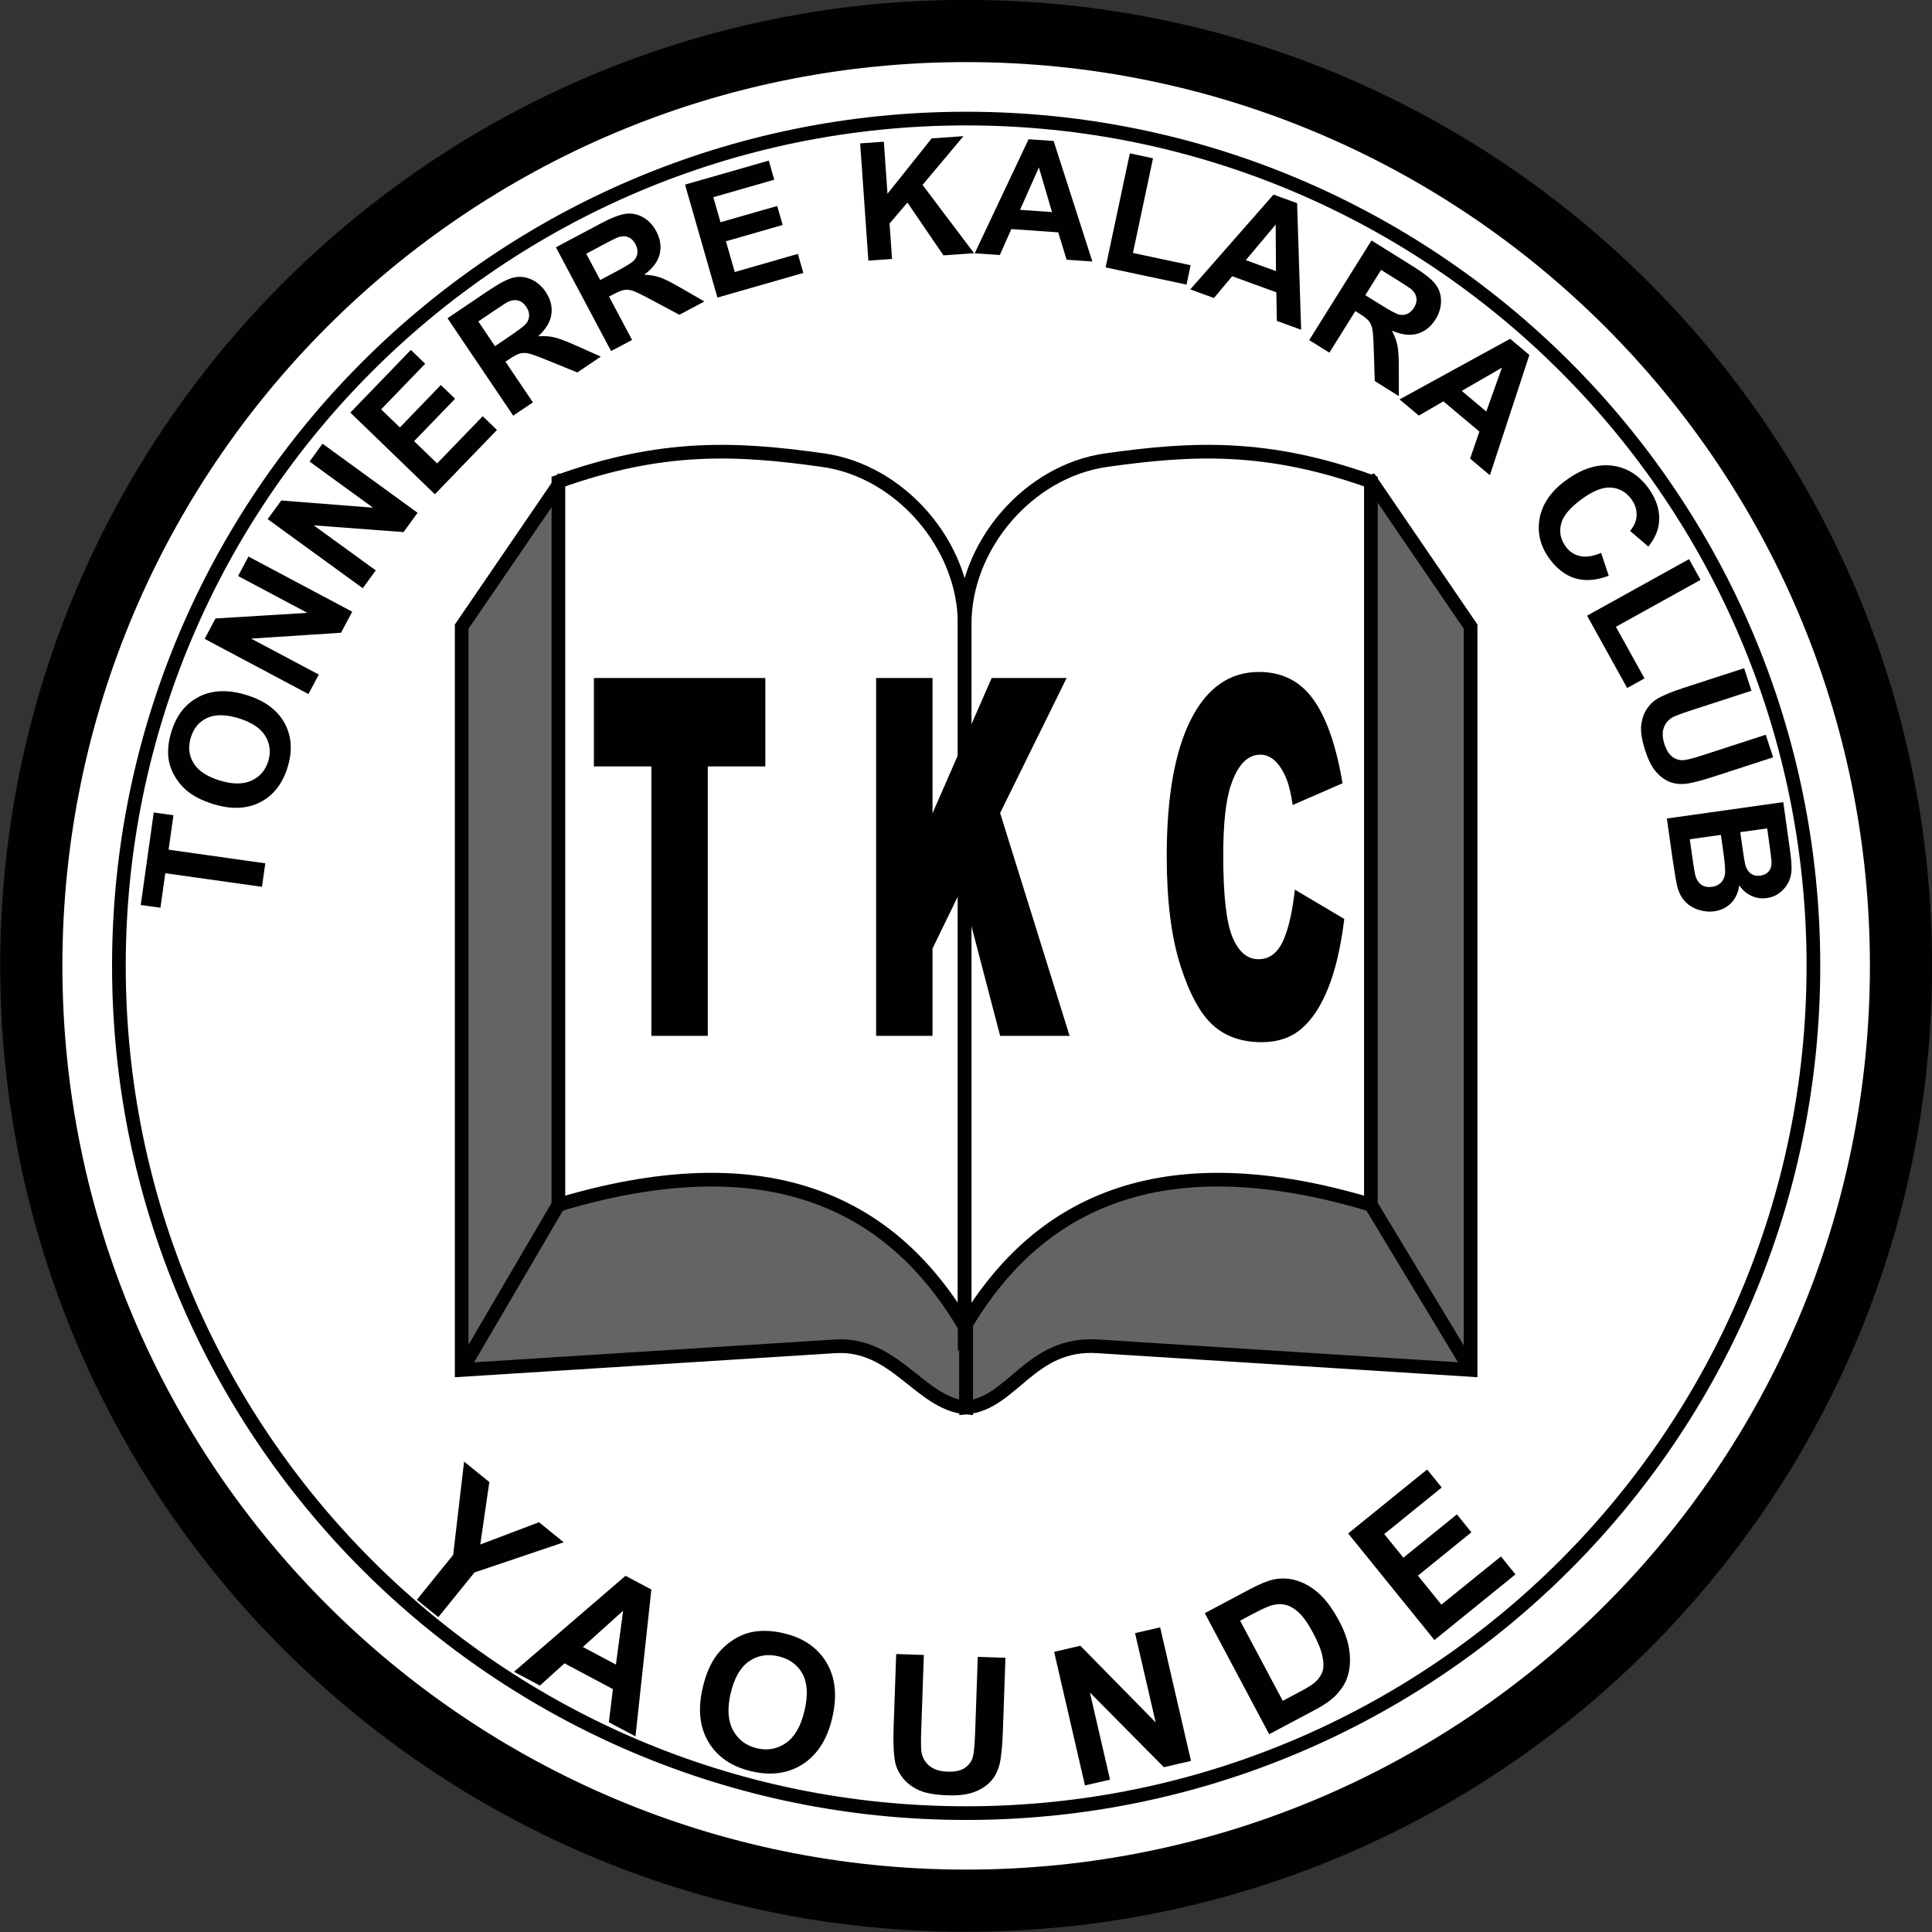
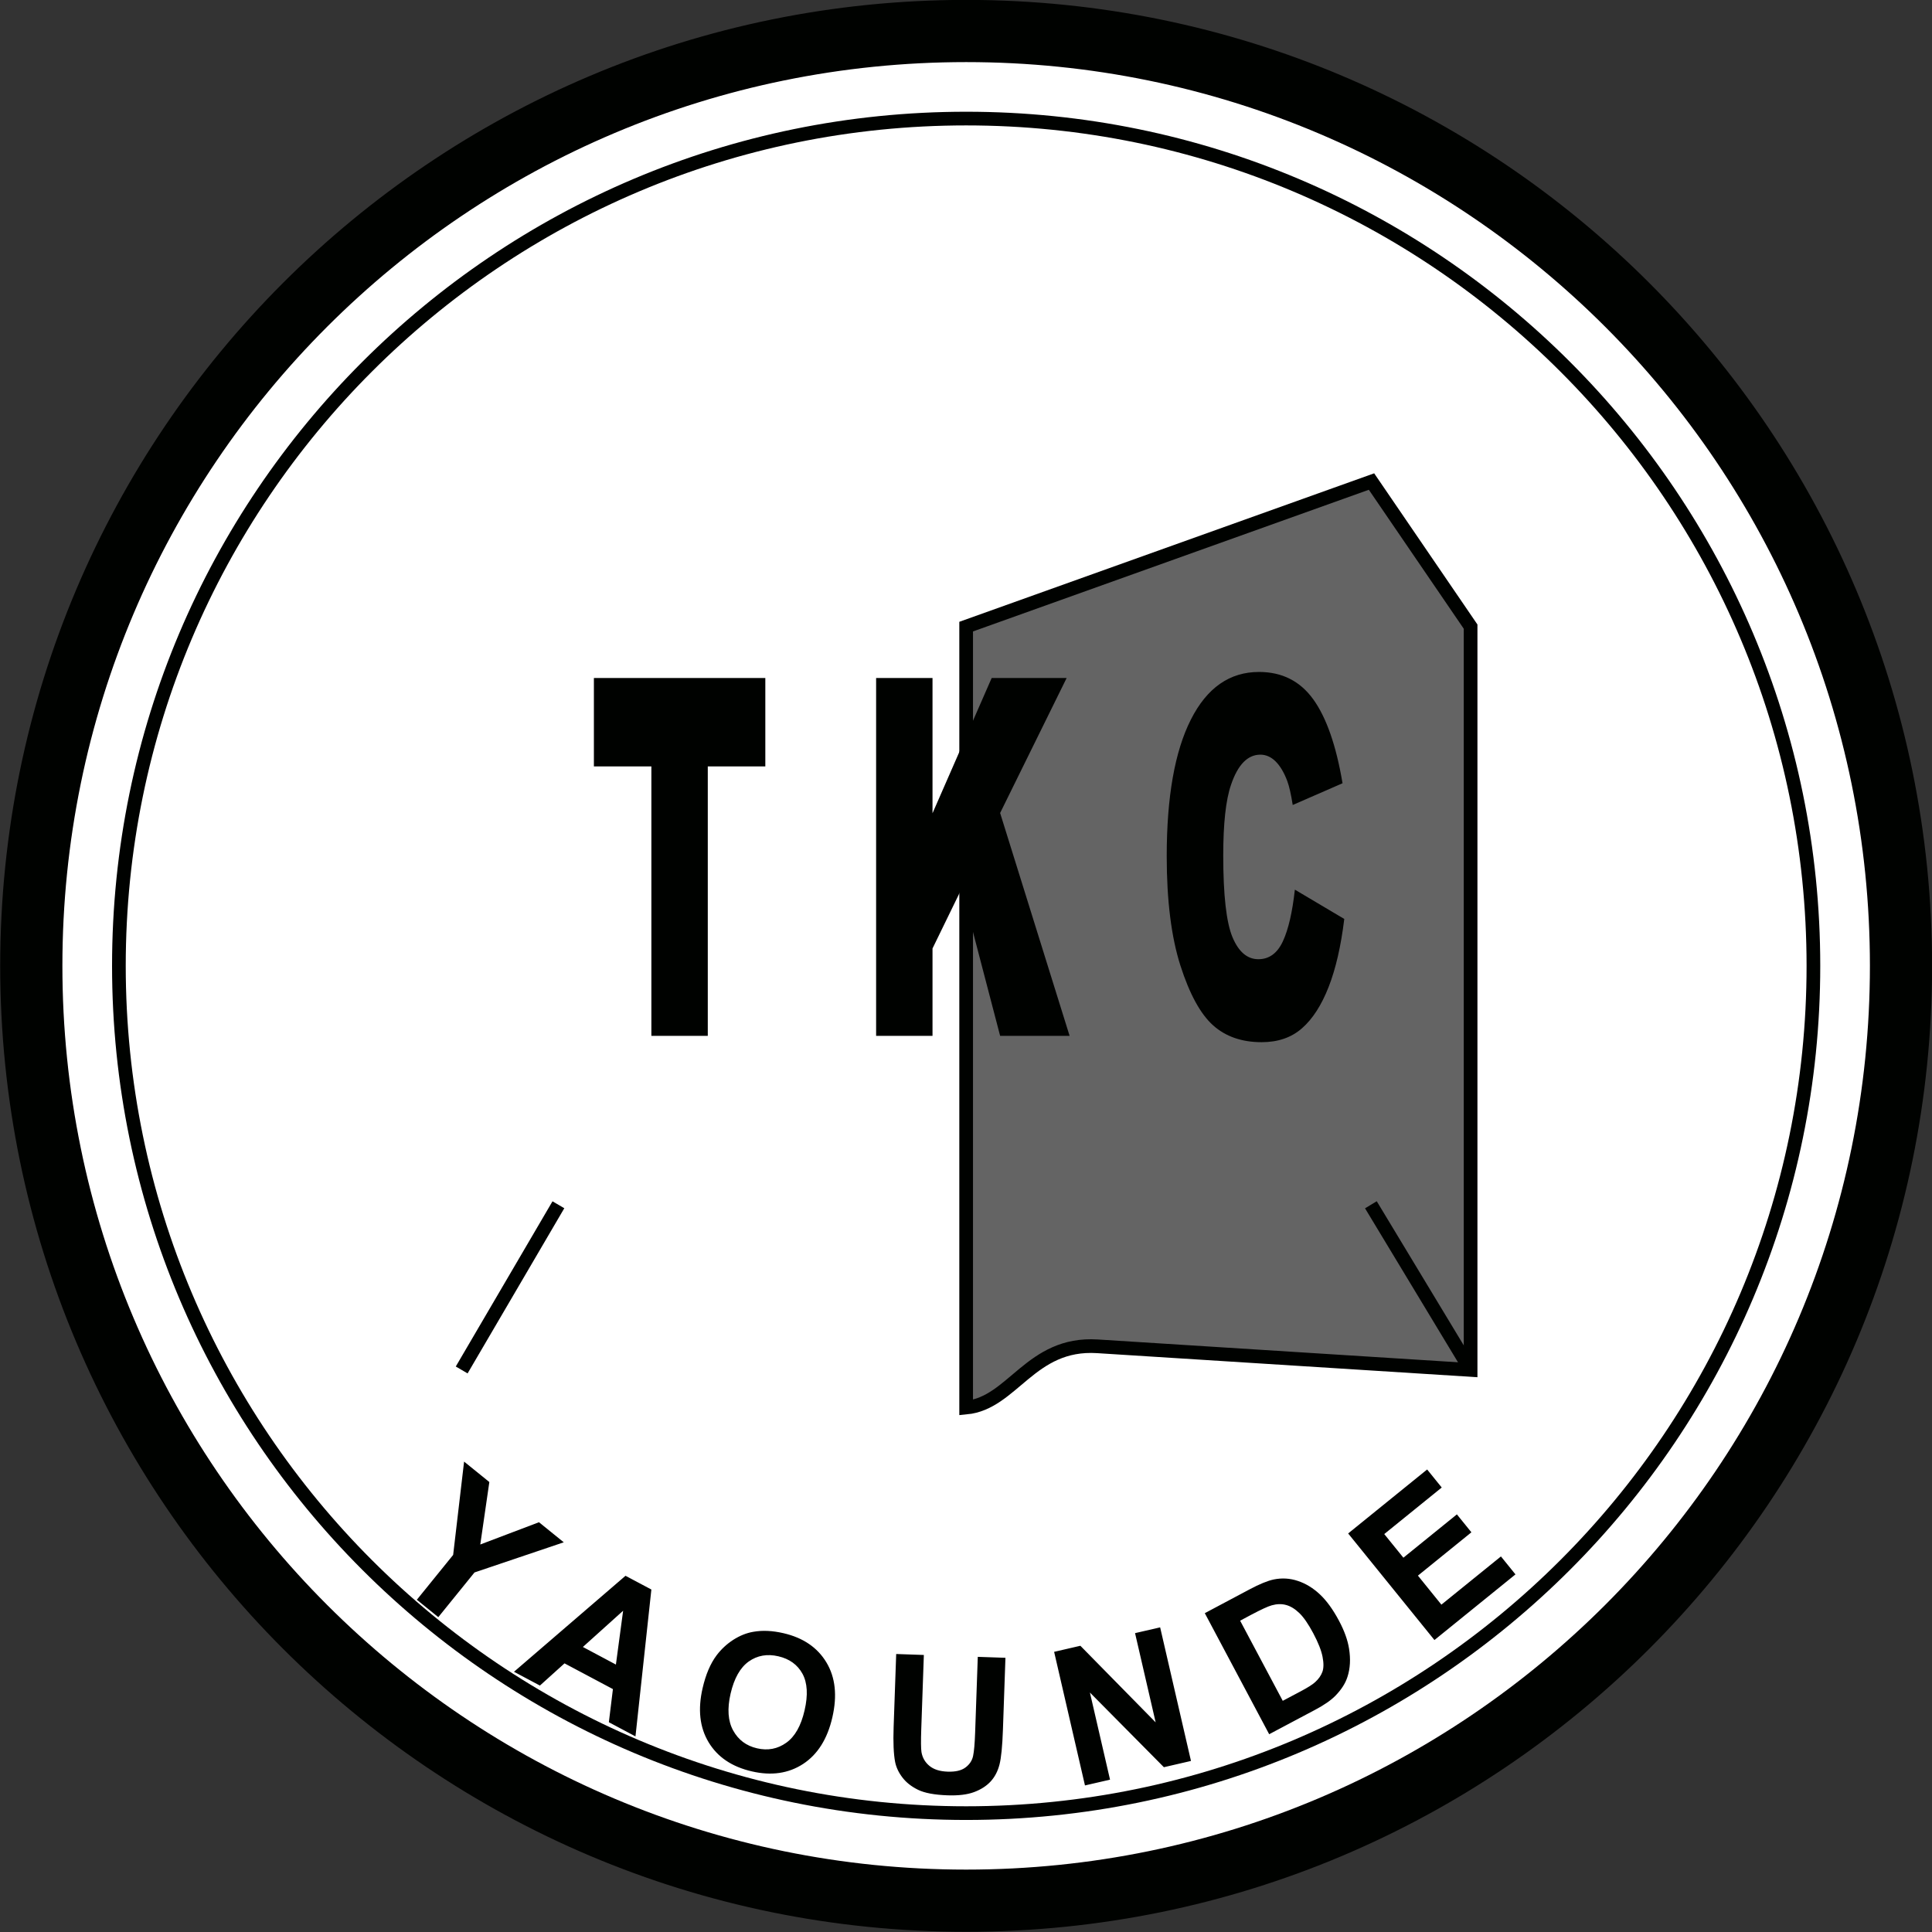
<svg xmlns="http://www.w3.org/2000/svg" width="282.4pt" height="282.4pt" viewBox="0 0 282.4 282.4" version="1.1">
  <rect x="0" y="0" width="282.4" height="282.4" fill="#333333" stroke="none" />
  <defs>
    <clipPath id="clip1">
      <path d="M 0 0 L 282.398 0 L 282.398 282.398 L 0 282.398 Z M 0 0 " />
    </clipPath>
  </defs>
  <g id="surface1">
    <g clip-path="url(#clip1)" clip-rule="nonzero">
      <path style="fill-rule:evenodd;fill:rgb(0%,0.784%,0%);fill-opacity:1;stroke-width:2.16;stroke-linecap:butt;stroke-linejoin:miter;stroke:rgb(0%,0.784%,0%);stroke-opacity:1;stroke-miterlimit:4;" d="M 1412.227 2823.062 C 2191.406 2823.062 2823.047 2191.422 2823.047 1412.203 C 2823.047 633.023 2191.406 1.383 1412.227 1.383 C 633.047 1.383 1.367 633.023 1.367 1412.203 C 1.367 2191.422 633.047 2823.062 1412.227 2823.062 Z M 1412.227 2823.062 " transform="matrix(0.1,0,0,-0.1,0,282.4)" />
    </g>
    <path style="fill-rule:evenodd;fill:rgb(100%,100%,100%);fill-opacity:1;stroke-width:2;stroke-linecap:butt;stroke-linejoin:miter;stroke:rgb(0%,0%,0%);stroke-opacity:1;stroke-miterlimit:4;" d="M 1412.227 2734.234 C 2142.344 2734.234 2734.258 2142.359 2734.258 1412.203 C 2734.258 682.086 2142.344 90.211 1412.227 90.211 C 682.07 90.211 90.195 682.086 90.195 1412.203 C 90.195 2142.359 682.07 2734.234 1412.227 2734.234 Z M 1412.227 2734.234 " transform="matrix(0.1,0,0,-0.1,0,282.4)" />
    <path style="fill:none;stroke-width:20.001;stroke-linecap:butt;stroke-linejoin:miter;stroke:rgb(0%,0.784%,0%);stroke-opacity:1;stroke-miterlimit:4;" d="M 1412.227 2650.68 C 2096.094 2650.68 2650.664 2096.07 2650.664 1412.242 C 2650.664 728.375 2096.094 173.766 1412.227 173.766 C 728.359 173.766 173.789 728.375 173.789 1412.242 C 173.789 2096.07 728.359 2650.68 1412.227 2650.68 Z M 1412.227 2650.68 " transform="matrix(0.1,0,0,-0.1,0,282.4)" />
    <path style=" stroke:none;fill-rule:evenodd;fill:rgb(0%,0.784%,0%);fill-opacity:1;" d="M 60.93 233.836 L 66.238 227.281 L 67.836 213.641 L 71.527 216.629 L 70.203 225.758 L 78.781 222.504 L 82.406 225.438 L 69.359 229.844 L 64.066 236.379 Z M 92.887 253.809 L 88.996 251.738 L 89.59 246.895 L 82.516 243.133 L 78.918 246.379 L 75.129 244.363 L 91.43 230.332 L 95.211 232.34 Z M 90.027 243.309 L 91.082 235.441 L 85.199 240.738 Z M 102.699 246.754 C 103.16 244.762 103.84 243.16 104.75 241.949 C 105.422 241.062 106.234 240.305 107.184 239.691 C 108.137 239.082 109.113 238.688 110.113 238.52 C 111.453 238.281 112.91 238.352 114.504 238.719 C 117.383 239.383 119.477 240.805 120.793 242.988 C 122.109 245.172 122.398 247.855 121.664 251.031 C 120.938 254.188 119.508 256.453 117.383 257.84 C 115.258 259.223 112.762 259.586 109.895 258.922 C 106.988 258.254 104.887 256.832 103.578 254.668 C 102.273 252.5 101.984 249.859 102.699 246.754 Z M 106.789 247.559 C 106.281 249.77 106.406 251.566 107.164 252.941 C 107.922 254.32 109.086 255.188 110.66 255.551 C 112.23 255.914 113.648 255.648 114.922 254.742 C 116.188 253.844 117.086 252.266 117.605 250 C 118.125 247.762 118.02 245.98 117.297 244.648 C 116.566 243.324 115.391 242.473 113.766 242.098 C 112.137 241.719 110.699 241.977 109.445 242.859 C 108.199 243.746 107.312 245.309 106.789 247.559 Z M 130.996 241.766 L 135.039 241.906 L 134.66 252.754 C 134.602 254.473 134.613 255.594 134.691 256.105 C 134.836 256.934 135.227 257.605 135.859 258.121 C 136.496 258.645 137.379 258.922 138.504 258.961 C 139.652 259.004 140.527 258.801 141.129 258.348 C 141.727 257.902 142.098 257.336 142.238 256.66 C 142.383 255.977 142.477 254.848 142.535 253.262 L 142.922 242.18 L 146.965 242.32 L 146.598 252.844 C 146.512 255.25 146.348 256.941 146.094 257.93 C 145.84 258.914 145.41 259.734 144.797 260.402 C 144.184 261.062 143.379 261.578 142.383 261.949 C 141.387 262.32 140.094 262.477 138.508 262.422 C 136.594 262.355 135.152 262.086 134.18 261.609 C 133.203 261.129 132.445 260.531 131.898 259.805 C 131.348 259.082 130.996 258.328 130.84 257.547 C 130.617 256.391 130.543 254.691 130.621 252.449 Z M 158.59 260.977 L 154.082 241.449 L 157.918 240.562 L 168.922 251.758 L 165.91 238.715 L 169.578 237.871 L 174.086 257.398 L 170.125 258.312 L 159.312 247.395 L 162.254 260.133 Z M 176.105 235.797 L 182.637 232.324 C 184.105 231.543 185.285 231.059 186.18 230.871 C 187.383 230.625 188.562 230.695 189.715 231.086 C 190.871 231.469 191.941 232.125 192.93 233.051 C 193.918 233.98 194.852 235.27 195.734 236.93 C 196.508 238.383 196.992 239.738 197.191 240.984 C 197.434 242.504 197.359 243.883 196.957 245.113 C 196.66 246.051 196.074 246.965 195.199 247.863 C 194.547 248.531 193.559 249.219 192.234 249.922 L 185.516 253.492 Z M 181.27 236.895 L 187.5 248.609 L 190.168 247.195 C 191.164 246.664 191.855 246.227 192.238 245.875 C 192.738 245.422 193.094 244.922 193.293 244.375 C 193.492 243.824 193.496 243.086 193.316 242.168 C 193.137 241.25 192.684 240.098 191.957 238.73 C 191.23 237.363 190.547 236.383 189.918 235.777 C 189.285 235.172 188.645 234.777 187.996 234.602 C 187.34 234.422 186.641 234.438 185.895 234.648 C 185.336 234.801 184.332 235.266 182.871 236.039 Z M 209.672 239.723 L 197.059 224.145 L 208.605 214.793 L 210.738 217.43 L 202.336 224.234 L 205.133 227.688 L 212.953 221.355 L 215.074 223.977 L 207.258 230.309 L 210.688 234.551 L 219.391 227.504 L 221.516 230.129 Z M 209.672 239.723 " />
-     <path style=" stroke:none;fill-rule:evenodd;fill:rgb(0%,0.784%,0%);fill-opacity:1;" d="M 38.293 129.625 L 24.16 127.637 L 23.453 132.684 L 20.57 132.281 L 22.473 118.762 L 25.352 119.164 L 24.645 124.199 L 38.777 126.188 Z M 31.211 117.543 C 29.539 117.031 28.211 116.352 27.227 115.504 C 26.508 114.875 25.91 114.137 25.441 113.285 C 24.977 112.438 24.699 111.578 24.613 110.711 C 24.492 109.551 24.637 108.309 25.047 106.969 C 25.785 104.547 27.129 102.844 29.074 101.848 C 31.02 100.852 33.332 100.766 36.004 101.582 C 38.66 102.395 40.512 103.75 41.57 105.652 C 42.625 107.551 42.785 109.707 42.047 112.117 C 41.301 114.562 39.961 116.277 38.031 117.266 C 36.098 118.25 33.824 118.34 31.211 117.543 Z M 32.145 114.094 C 34.004 114.66 35.547 114.66 36.77 114.098 C 37.992 113.531 38.805 112.586 39.211 111.262 C 39.613 109.941 39.473 108.711 38.773 107.57 C 38.082 106.434 36.785 105.574 34.879 104.988 C 32.996 104.414 31.465 104.398 30.285 104.938 C 29.105 105.48 28.309 106.438 27.891 107.801 C 27.473 109.172 27.605 110.418 28.289 111.539 C 28.969 112.66 30.254 113.516 32.145 114.094 Z M 45.086 101.449 L 29.914 93.383 L 31.5 90.402 L 44.93 89.582 L 34.801 84.195 L 36.316 81.348 L 51.484 89.414 L 49.848 92.488 L 36.707 93.344 L 46.598 98.602 Z M 53.027 85.98 L 39.129 75.883 L 41.113 73.152 L 54.527 74.207 L 45.246 67.465 L 47.141 64.855 L 61.039 74.953 L 58.992 77.773 L 45.859 76.789 L 54.922 83.371 Z M 63.566 72.246 L 51.207 60.309 L 60.055 51.148 L 62.148 53.168 L 55.711 59.836 L 58.449 62.48 L 64.441 56.277 L 66.52 58.285 L 60.527 64.488 L 63.895 67.738 L 70.559 60.836 L 72.641 62.848 Z M 75.016 60.758 L 65.41 46.516 L 71.465 42.434 C 72.988 41.406 74.18 40.789 75.039 40.582 C 75.902 40.371 76.762 40.449 77.617 40.824 C 78.477 41.203 79.184 41.809 79.754 42.652 C 80.473 43.719 80.754 44.816 80.598 45.938 C 80.438 47.051 79.793 48.129 78.664 49.152 C 79.535 49.094 80.316 49.145 81.016 49.309 C 81.711 49.469 82.773 49.871 84.207 50.516 L 87.824 52.121 L 84.387 54.441 L 80.215 52.742 C 78.727 52.133 77.754 51.777 77.289 51.672 C 76.82 51.566 76.402 51.566 76.02 51.664 C 75.645 51.762 75.129 52.035 74.465 52.48 L 73.883 52.871 L 77.895 58.816 Z M 72.352 50.598 L 74.477 49.164 C 75.855 48.234 76.68 47.594 76.945 47.246 C 77.211 46.898 77.344 46.516 77.344 46.098 C 77.344 45.684 77.203 45.262 76.918 44.836 C 76.594 44.355 76.203 44.055 75.75 43.934 C 75.293 43.809 74.809 43.867 74.285 44.105 C 74.035 44.23 73.324 44.688 72.156 45.473 L 69.914 46.984 Z M 89.324 51.316 L 81.258 36.148 L 87.707 32.719 C 89.328 31.855 90.578 31.371 91.457 31.25 C 92.336 31.133 93.184 31.301 93.996 31.762 C 94.809 32.227 95.449 32.906 95.926 33.805 C 96.531 34.941 96.695 36.062 96.422 37.16 C 96.148 38.25 95.395 39.254 94.164 40.152 C 95.035 40.188 95.809 40.32 96.484 40.555 C 97.164 40.789 98.176 41.301 99.535 42.09 L 102.965 44.066 L 99.301 46.012 L 95.332 43.887 C 93.914 43.125 92.984 42.672 92.531 42.516 C 92.078 42.363 91.66 42.32 91.273 42.375 C 90.887 42.434 90.348 42.652 89.641 43.027 L 89.023 43.355 L 92.391 49.688 Z M 87.734 40.93 L 89.996 39.727 C 91.469 38.945 92.355 38.398 92.656 38.078 C 92.953 37.762 93.125 37.395 93.172 36.98 C 93.215 36.566 93.121 36.133 92.879 35.68 C 92.605 35.164 92.25 34.828 91.809 34.66 C 91.371 34.488 90.883 34.496 90.34 34.676 C 90.074 34.777 89.32 35.156 88.074 35.816 L 85.688 37.086 Z M 104.867 43.5 L 100.129 26.984 L 112.371 23.477 L 113.176 26.27 L 104.266 28.824 L 105.316 32.484 L 113.605 30.109 L 114.402 32.887 L 106.113 35.266 L 107.402 39.762 L 116.625 37.113 L 117.422 39.898 Z M 126.93 38.098 L 125.73 20.957 L 129.191 20.715 L 129.723 28.324 L 136.18 20.227 L 140.832 19.902 L 134.848 27.027 L 142.383 37.016 L 137.906 37.328 L 132.637 29.613 L 130.027 32.676 L 130.387 37.855 Z M 159.672 38.223 L 155.906 37.961 L 154.68 33.961 L 147.828 33.484 L 146.145 37.277 L 142.473 37.023 L 150.348 20.352 L 154.008 20.605 Z M 153.773 31 L 151.855 24.473 L 149.098 30.672 Z M 161.605 39.086 L 165.148 22.414 L 168.539 23.137 L 165.602 36.973 L 174.035 38.766 L 173.434 41.598 Z M 190.188 48.199 L 186.637 46.906 L 186.562 42.727 L 180.109 40.375 L 177.445 43.559 L 173.984 42.301 L 186.148 28.445 L 189.598 29.699 Z M 186.508 39.625 L 186.465 32.824 L 182.102 38.023 Z M 191.367 49.711 L 200.473 35.145 L 206.664 39.012 C 208.223 39.984 209.27 40.824 209.812 41.527 C 210.355 42.227 210.629 43.047 210.637 43.98 C 210.641 44.918 210.375 45.812 209.836 46.672 C 209.152 47.766 208.266 48.469 207.18 48.781 C 206.094 49.09 204.848 48.938 203.457 48.324 C 203.859 49.094 204.133 49.832 204.27 50.535 C 204.406 51.238 204.469 52.371 204.465 53.941 L 204.469 57.898 L 200.949 55.699 L 200.805 51.199 C 200.758 49.594 200.688 48.559 200.594 48.09 C 200.5 47.621 200.328 47.238 200.086 46.93 C 199.844 46.625 199.383 46.266 198.707 45.84 L 198.113 45.469 L 194.312 51.551 Z M 199.566 43.145 L 201.742 44.5 C 203.152 45.383 204.07 45.875 204.496 45.977 C 204.922 46.078 205.324 46.043 205.707 45.875 C 206.086 45.707 206.414 45.406 206.688 44.969 C 206.996 44.477 207.109 44.004 207.035 43.539 C 206.965 43.074 206.711 42.652 206.285 42.27 C 206.066 42.094 205.363 41.629 204.168 40.883 L 201.875 39.449 Z M 217.777 69.465 L 214.883 67.035 L 216.242 63.082 L 210.984 58.668 L 207.391 60.746 L 204.57 58.383 L 220.738 49.523 L 223.551 51.879 Z M 217.25 60.152 L 219.535 53.746 L 213.66 57.137 Z M 234.035 80.816 L 235.148 84.16 C 233.328 84.844 231.699 84.969 230.258 84.535 C 228.82 84.102 227.555 83.137 226.469 81.645 C 225.129 79.801 224.66 77.824 225.055 75.723 C 225.453 73.617 226.746 71.77 228.93 70.184 C 231.246 68.5 233.477 67.793 235.625 68.059 C 237.77 68.324 239.551 69.426 240.965 71.375 C 242.199 73.074 242.703 74.82 242.469 76.613 C 242.336 77.68 241.824 78.77 240.941 79.898 L 238.262 77.598 C 238.863 76.914 239.184 76.156 239.223 75.328 C 239.258 74.504 239.008 73.719 238.465 72.977 C 237.719 71.945 236.738 71.375 235.535 71.273 C 234.328 71.168 232.898 71.719 231.242 72.922 C 229.484 74.199 228.461 75.422 228.18 76.598 C 227.891 77.773 228.113 78.863 228.848 79.875 C 229.391 80.621 230.094 81.09 230.957 81.281 C 231.82 81.477 232.848 81.316 234.035 80.816 Z M 231.98 89.992 L 246.887 81.73 L 248.566 84.762 L 236.195 91.621 L 240.379 99.164 L 237.844 100.566 Z M 254.941 97.672 L 256.012 100.969 L 247.164 103.844 C 245.762 104.301 244.863 104.641 244.473 104.855 C 243.848 105.215 243.422 105.727 243.191 106.387 C 242.957 107.051 242.992 107.844 243.289 108.762 C 243.594 109.699 244.016 110.344 244.555 110.695 C 245.09 111.047 245.652 111.18 246.238 111.094 C 246.832 111.012 247.77 110.758 249.062 110.336 L 258.102 107.398 L 259.176 110.699 L 250.594 113.488 C 248.629 114.125 247.215 114.488 246.348 114.57 C 245.48 114.656 244.691 114.551 243.977 114.254 C 243.266 113.953 242.613 113.457 242.02 112.766 C 241.43 112.07 240.926 111.07 240.504 109.777 C 239.996 108.219 239.793 106.977 239.891 106.055 C 239.992 105.129 240.254 104.344 240.676 103.688 C 241.098 103.031 241.602 102.527 242.184 102.176 C 243.051 101.652 244.398 101.098 246.227 100.504 Z M 260.66 117.25 L 261.613 124.051 C 261.805 125.398 261.891 126.41 261.867 127.09 C 261.852 127.766 261.699 128.391 261.418 128.961 C 261.133 129.535 260.723 130.031 260.176 130.465 C 259.637 130.895 258.996 131.164 258.262 131.266 C 257.465 131.379 256.703 131.27 255.977 130.934 C 255.25 130.598 254.672 130.082 254.234 129.398 C 254.078 130.473 253.676 131.348 253.031 132.004 C 252.379 132.664 251.562 133.062 250.582 133.199 C 249.809 133.309 249.031 133.234 248.246 132.977 C 247.469 132.719 246.812 132.312 246.289 131.75 C 245.766 131.191 245.391 130.461 245.156 129.559 C 245.02 128.996 244.785 127.621 244.461 125.43 L 243.645 119.641 Z M 258.309 121.086 L 254.375 121.637 L 254.691 123.887 C 254.883 125.227 255.02 126.055 255.102 126.375 C 255.254 126.953 255.52 127.387 255.902 127.676 C 256.289 127.965 256.754 128.07 257.305 127.992 C 257.832 127.918 258.238 127.715 258.527 127.379 C 258.816 127.043 258.953 126.582 258.941 126 C 258.934 125.656 258.812 124.676 258.586 123.059 Z M 251.543 122.035 L 246.996 122.676 L 247.445 125.852 C 247.617 127.094 247.762 127.871 247.879 128.195 C 248.043 128.691 248.328 129.078 248.73 129.348 C 249.137 129.617 249.641 129.711 250.246 129.629 C 250.754 129.555 251.168 129.367 251.492 129.074 C 251.812 128.773 252.023 128.379 252.121 127.891 C 252.219 127.398 252.152 126.371 251.934 124.809 Z M 251.543 122.035 " />
-     <path style="fill-rule:evenodd;fill:rgb(39.209%,39.209%,39.209%);fill-opacity:1;stroke-width:20.001;stroke-linecap:butt;stroke-linejoin:miter;stroke:rgb(0%,0.784%,0%);stroke-opacity:1;stroke-miterlimit:4;" d="M 674.844 1908.023 L 819.727 2120.094 L 1412.227 1908.023 C 1412.227 1521.305 1412.227 1153.219 1412.227 766.5 C 1344.102 772.945 1308.477 861.617 1220.43 856.07 L 674.844 821.539 Z M 674.844 1908.023 " transform="matrix(0.1,0,0,-0.1,0,282.4)" />
    <path style="fill-rule:evenodd;fill:rgb(39.209%,39.209%,39.209%);fill-opacity:1;stroke-width:20.001;stroke-linecap:butt;stroke-linejoin:miter;stroke:rgb(0%,0.784%,0%);stroke-opacity:1;stroke-miterlimit:4;" d="M 2149.57 1908.062 L 2004.727 2120.133 L 1412.227 1908.062 C 1412.227 1521.344 1412.227 1153.258 1412.227 766.539 C 1480.352 772.984 1506.133 862.281 1604.023 856.109 L 2149.57 821.578 Z M 2149.57 1908.062 " transform="matrix(0.1,0,0,-0.1,0,282.4)" />
-     <path style="fill-rule:evenodd;fill:rgb(100%,100%,100%);fill-opacity:1;stroke-width:20.001;stroke-linecap:butt;stroke-linejoin:miter;stroke:rgb(0%,0.784%,0%);stroke-opacity:1;stroke-miterlimit:4;" d="M 816.211 2120.094 C 967.812 2174.352 1075.938 2169.352 1203.242 2151.383 C 1316.68 2135.406 1410.039 2026.578 1410.039 1912.242 C 1410.039 1569.859 1410.039 1227.438 1410.039 885.055 C 1298.086 1074.859 1111.641 1151.578 816.211 1062.984 C 816.211 1415.367 816.211 1767.711 816.211 2120.094 Z M 816.211 2120.094 " transform="matrix(0.1,0,0,-0.1,0,282.4)" />
-     <path style="fill-rule:evenodd;fill:rgb(100%,100%,100%);fill-opacity:1;stroke-width:20.001;stroke-linecap:butt;stroke-linejoin:miter;stroke:rgb(0%,0.784%,0%);stroke-opacity:1;stroke-miterlimit:4;" d="M 2003.828 2120.094 C 1852.227 2174.352 1744.141 2169.352 1616.797 2151.383 C 1503.359 2135.406 1410.039 2026.578 1410.039 1912.242 C 1410.039 1569.859 1410.039 1227.438 1410.039 885.055 C 1521.953 1074.859 1708.438 1151.578 2003.828 1062.984 C 2003.828 1415.367 2003.828 1767.711 2003.828 2120.094 Z M 2003.828 2120.094 " transform="matrix(0.1,0,0,-0.1,0,282.4)" />
    <path style="fill:none;stroke-width:20.001;stroke-linecap:butt;stroke-linejoin:miter;stroke:rgb(0%,0.784%,0%);stroke-opacity:1;stroke-miterlimit:4;" d="M 674.844 821.539 L 816.211 1062.984 " transform="matrix(0.1,0,0,-0.1,0,282.4)" />
    <path style="fill:none;stroke-width:20.001;stroke-linecap:butt;stroke-linejoin:miter;stroke:rgb(0%,0.784%,0%);stroke-opacity:1;stroke-miterlimit:4;" d="M 2149.57 821.578 L 2003.828 1062.984 " transform="matrix(0.1,0,0,-0.1,0,282.4)" />
    <path style=" stroke:none;fill-rule:evenodd;fill:rgb(0%,0.784%,0%);fill-opacity:1;" d="M 86.809 99.105 L 111.867 99.105 L 111.867 112.027 L 103.457 112.027 L 103.457 151.41 L 95.211 151.41 L 95.211 112.027 L 86.809 112.027 Z M 128.062 99.105 L 136.305 99.105 L 136.305 118.871 L 144.953 99.105 L 155.91 99.105 L 146.188 118.836 L 156.344 151.41 L 146.188 151.41 L 140.566 129.891 L 136.305 138.637 L 136.305 151.41 L 128.062 151.41 Z M 189.27 130.039 L 196.492 134.324 C 196.008 138.293 195.246 141.605 194.203 144.273 C 193.156 146.941 191.859 148.949 190.312 150.301 C 188.766 151.664 186.797 152.336 184.41 152.336 C 181.512 152.336 179.137 151.508 177.305 149.863 C 175.465 148.207 173.875 145.297 172.539 141.133 C 171.211 136.969 170.539 131.645 170.539 125.156 C 170.539 116.496 171.715 109.836 174.062 105.195 C 176.41 100.543 179.734 98.219 184.027 98.219 C 187.387 98.219 190.027 99.547 191.953 102.211 C 193.879 104.879 195.309 108.969 196.238 114.488 L 188.957 117.664 C 188.703 116.07 188.438 114.902 188.156 114.156 C 187.699 112.93 187.133 111.98 186.469 111.309 C 185.797 110.641 185.051 110.309 184.227 110.309 C 182.363 110.309 180.926 111.785 179.934 114.73 C 179.18 116.922 178.801 120.355 178.801 125.043 C 178.801 130.855 179.254 134.824 180.148 136.98 C 181.051 139.133 182.312 140.207 183.934 140.207 C 185.512 140.207 186.703 139.34 187.512 137.602 C 188.32 135.871 188.902 133.352 189.27 130.039 Z M 189.27 130.039 " />
  </g>
</svg>